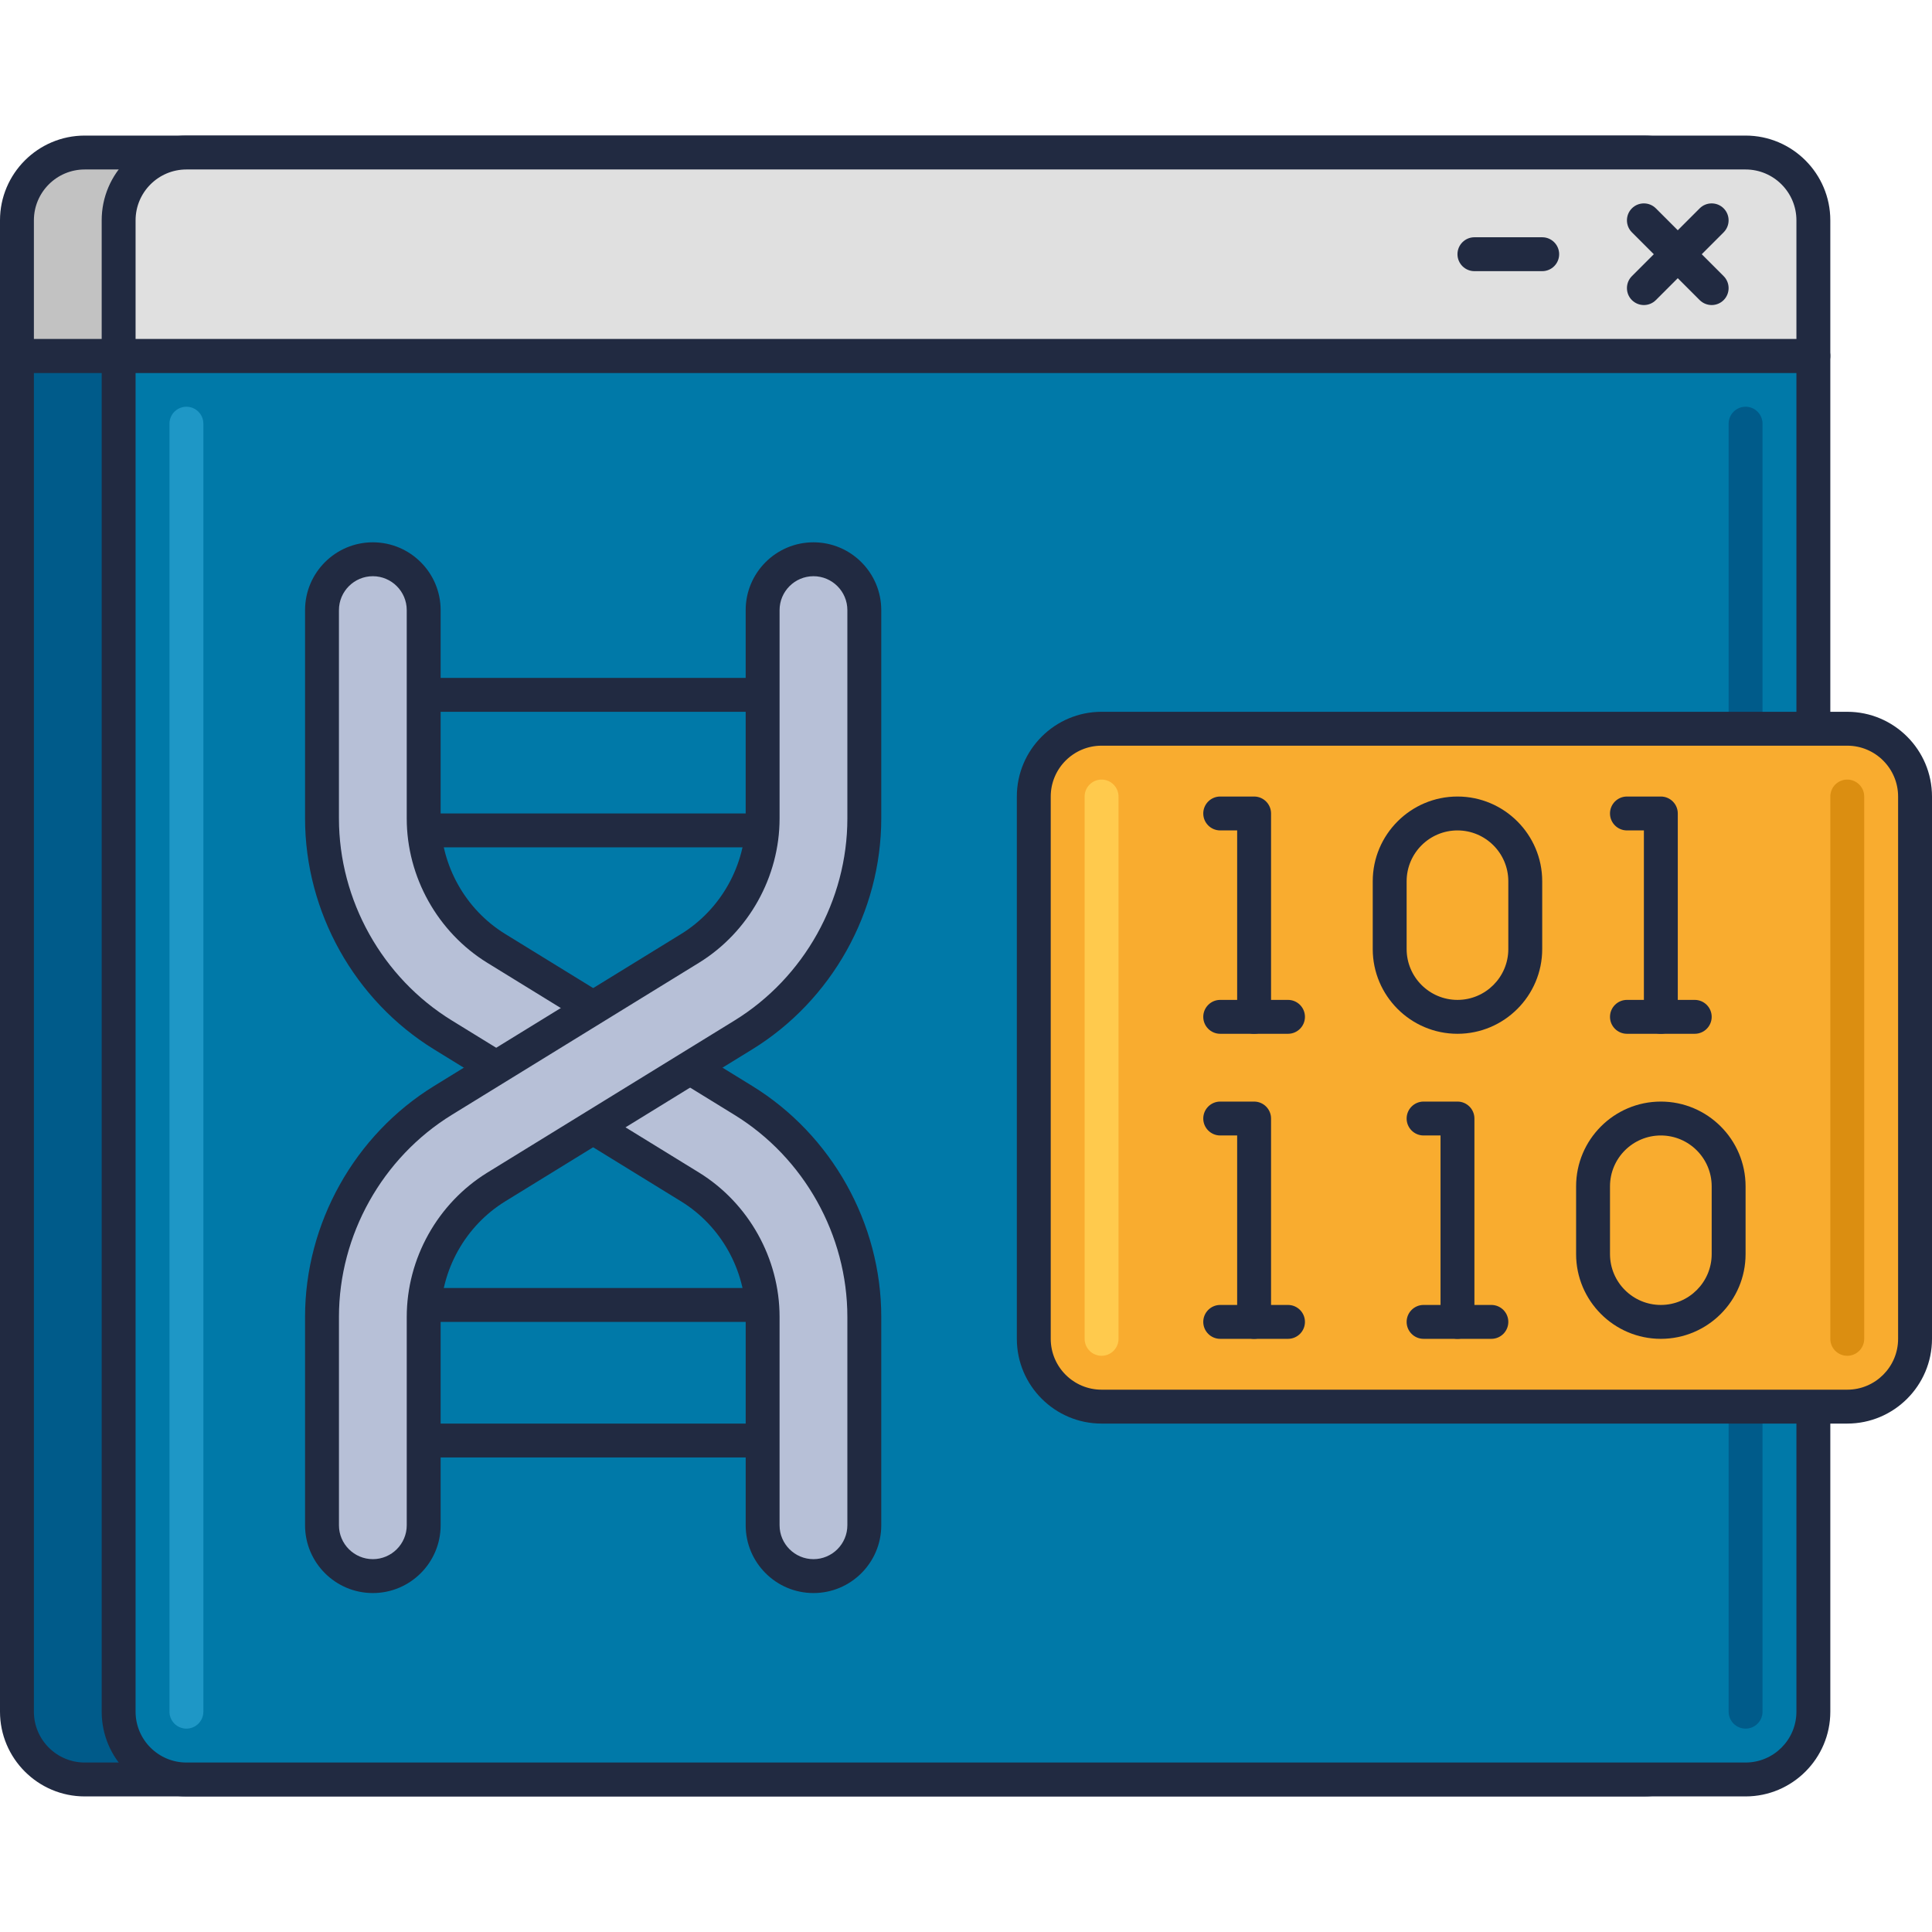
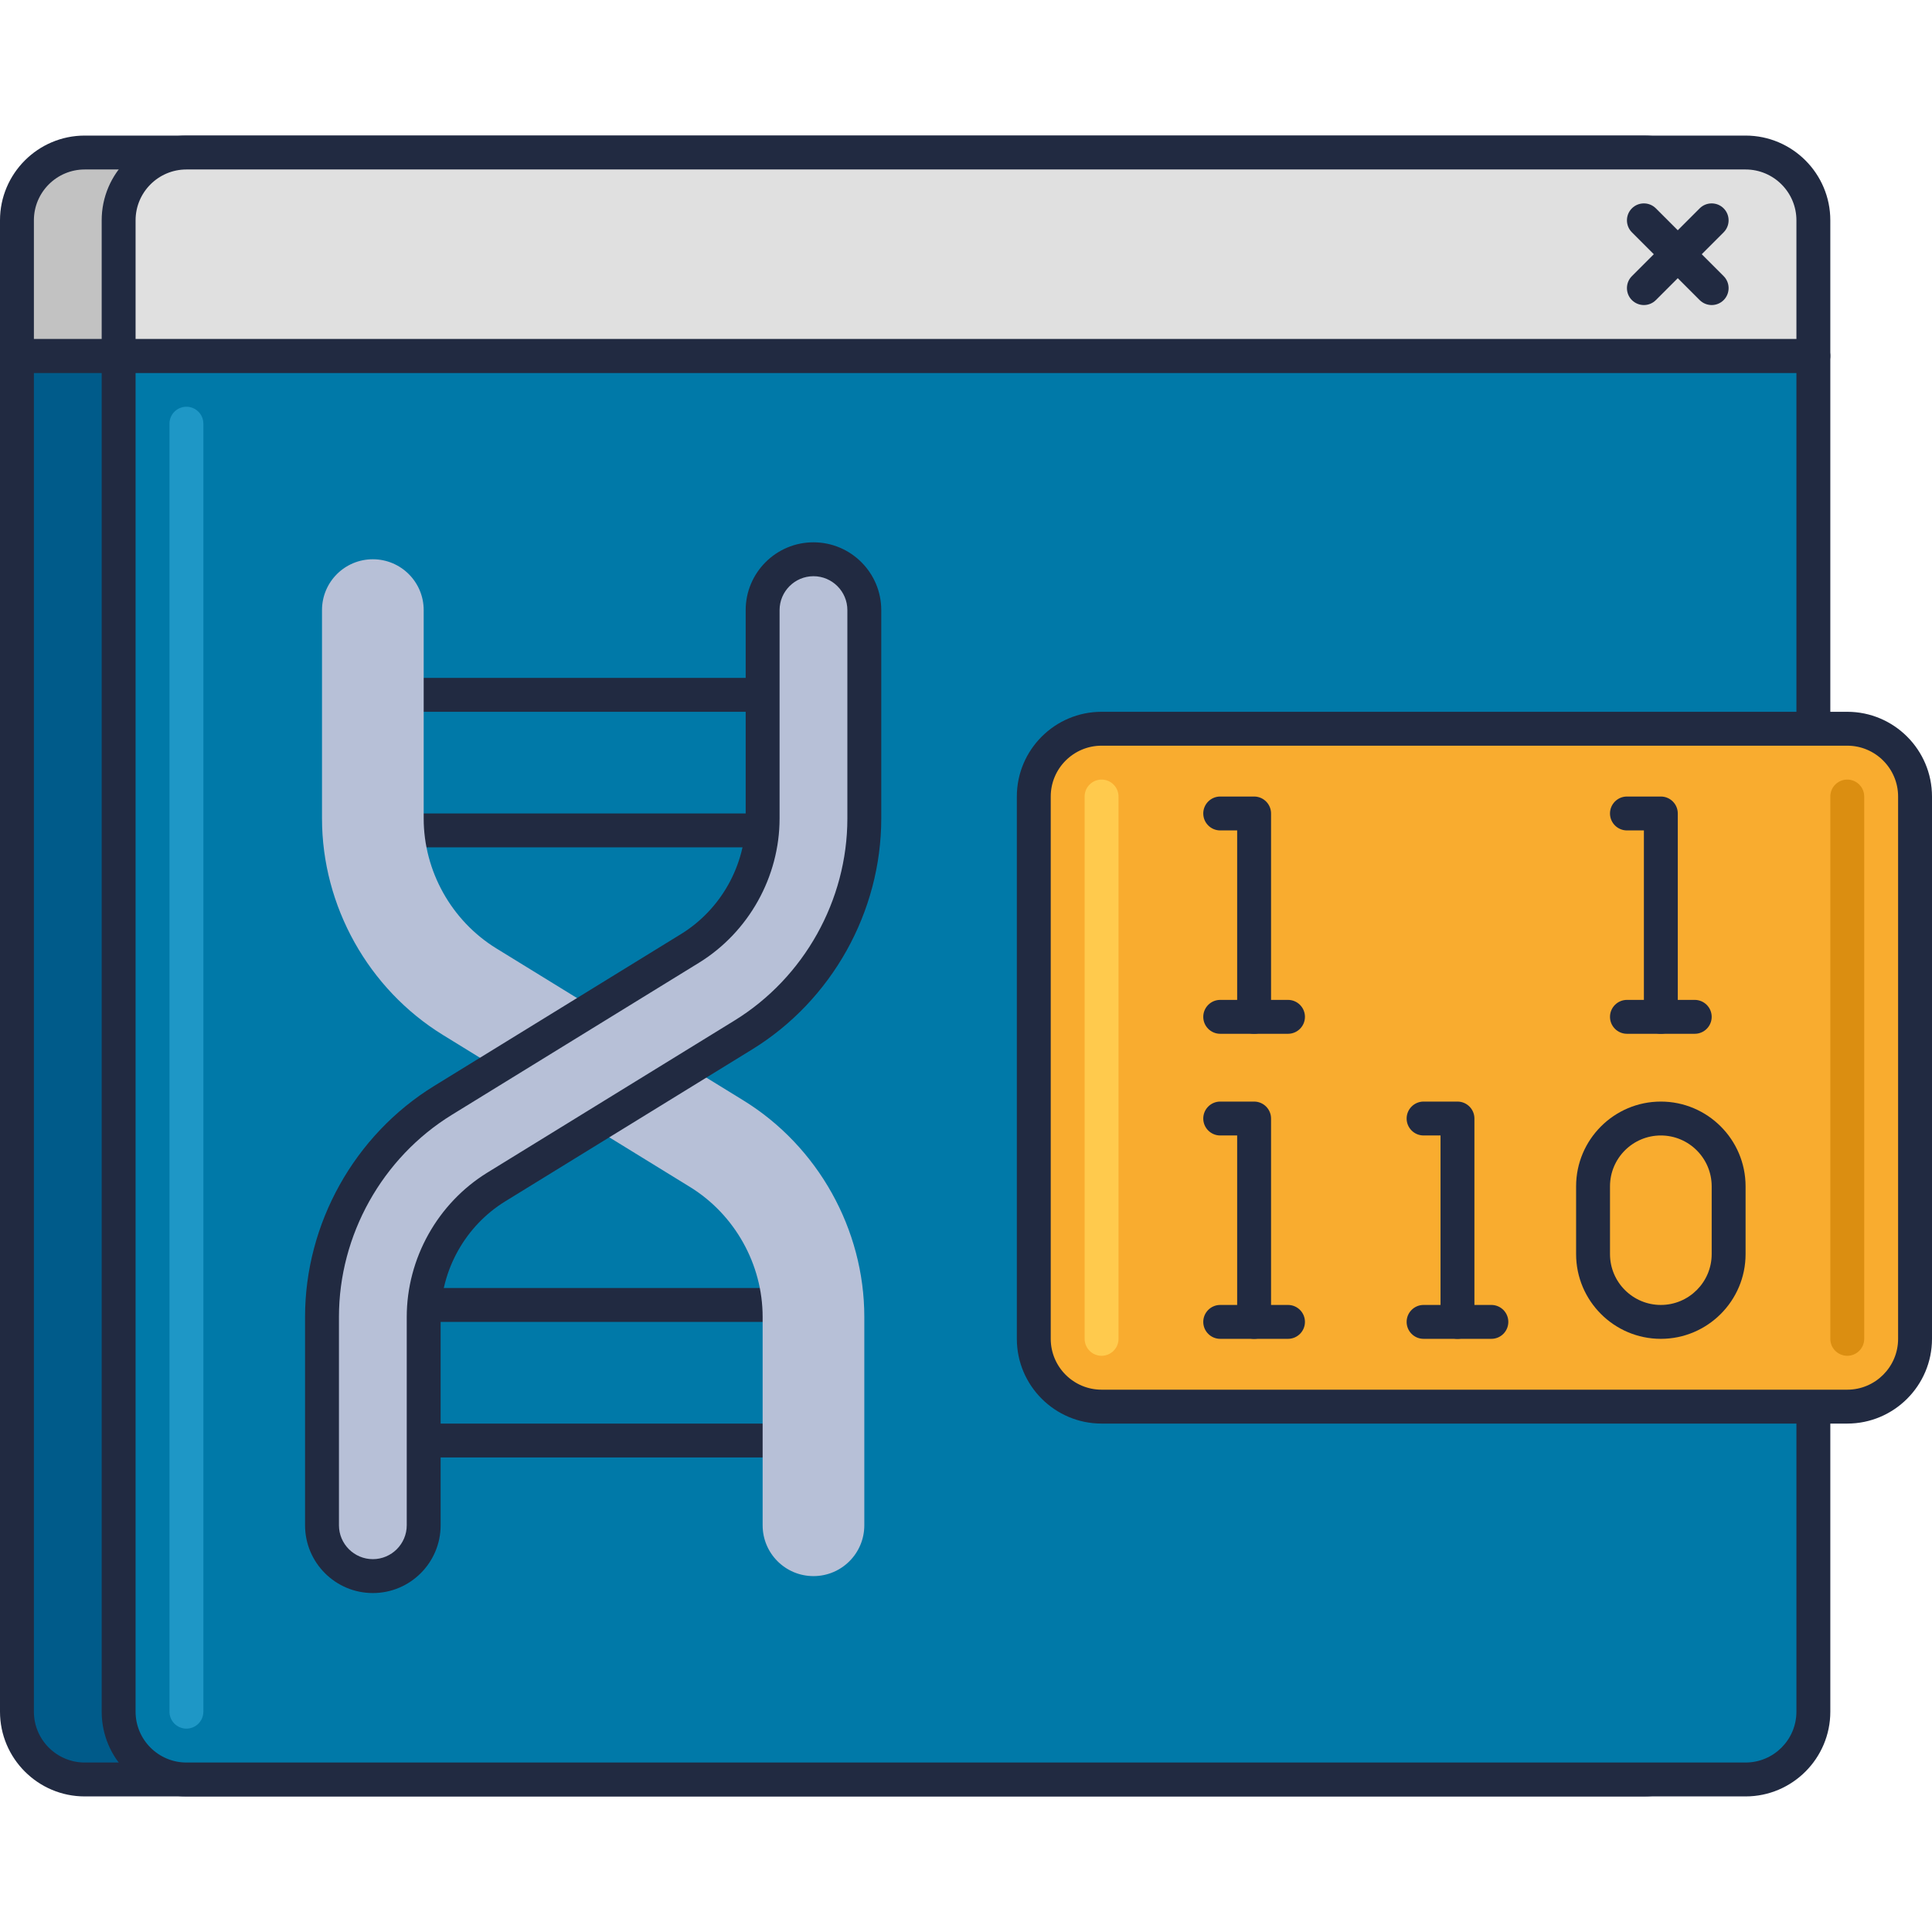
<svg xmlns="http://www.w3.org/2000/svg" height="456pt" viewBox="0 -32 456 456" width="456pt">
  <path d="m4 372v-320h400v320c0 8.84-7.16 16-16 16h-368c-8.84 0-16-7.16-16-16zm0 0" fill="#005b8a" />
  <path d="m388 392h-368c-11.023 0-20-8.977-20-20v-320c0-2.207 1.793-4 4-4h400c2.207 0 4 1.793 4 4v320c0 11.023-8.977 20-20 20zm-380-336v316c0 6.617 5.383 12 12 12h368c6.617 0 12-5.383 12-12v-316zm0 0" fill="#212a41" />
  <path d="m388 4h-368c-8.84 0-16 7.16-16 16v32h400v-32c0-8.84-7.16-16-16-16zm0 0" fill="#c2c2c2" />
-   <path d="m404 56h-400c-2.207 0-4-1.793-4-4v-32c0-11.023 8.977-20 20-20h368c11.023 0 20 8.977 20 20v32c0 2.207-1.793 4-4 4zm-396-8h392v-28c0-6.617-5.383-12-12-12h-368c-6.617 0-12 5.383-12 12zm0 0" fill="#212a41" />
+   <path d="m404 56h-400c-2.207 0-4-1.793-4-4v-32c0-11.023 8.977-20 20-20h368c11.023 0 20 8.977 20 20v32c0 2.207-1.793 4-4 4m-396-8h392v-28c0-6.617-5.383-12-12-12h-368c-6.617 0-12 5.383-12 12zm0 0" fill="#212a41" />
  <path d="m28 372v-320h400v320c0 8.84-7.16 16-16 16h-368c-8.84 0-16-7.16-16-16zm0 0" fill="#0079a8" />
  <path d="m412 392h-368c-11.023 0-20-8.977-20-20v-320c0-2.207 1.793-4 4-4h400c2.207 0 4 1.793 4 4v320c0 11.023-8.977 20-20 20zm-380-336v316c0 6.617 5.383 12 12 12h368c6.617 0 12-5.383 12-12v-316zm0 0" fill="#212a41" />
  <path d="m44 376c-2.207 0-4-1.793-4-4v-304c0-2.207 1.793-4 4-4s4 1.793 4 4v304c0 2.207-1.793 4-4 4zm0 0" fill="#1e97c6" />
-   <path d="m412 376c-2.207 0-4-1.793-4-4v-304c0-2.207 1.793-4 4-4s4 1.793 4 4v304c0 2.207-1.793 4-4 4zm0 0" fill="#005b8a" />
  <path d="m412 4h-368c-8.84 0-16 7.16-16 16v32h400v-32c0-8.84-7.16-16-16-16zm0 0" fill="#e0e0e0" />
  <path d="m428 56h-400c-2.207 0-4-1.793-4-4v-32c0-11.023 8.977-20 20-20h368c11.023 0 20 8.977 20 20v32c0 2.207-1.793 4-4 4zm-396-8h392v-28c0-6.617-5.383-12-12-12h-368c-6.617 0-12 5.383-12 12zm0 0" fill="#212a41" />
-   <path d="m364 32h-16c-2.207 0-4-1.793-4-4s1.793-4 4-4h16c2.207 0 4 1.793 4 4s-1.793 4-4 4zm0 0" fill="#212a41" />
  <path d="m404 40c-1.023 0-2.047-.391-2.832-1.168l-16-16c-1.559-1.559-1.559-4.098 0-5.656 1.559-1.559 4.098-1.559 5.656 0l16 16c1.559 1.559 1.559 4.098 0 5.656-.777.777-1.801 1.168-2.824 1.168zm0 0" fill="#212a41" />
  <path d="m388 40c-1.023 0-2.047-.391-2.832-1.168-1.559-1.559-1.559-4.098 0-5.656l16-16c1.559-1.559 4.098-1.559 5.656 0 1.559 1.559 1.559 4.098 0 5.656l-16 16c-.777.777-1.801 1.168-2.824 1.168zm0 0" fill="#212a41" />
  <path d="m436 300h-176c-8.84 0-16-7.16-16-16v-128c0-8.84 7.16-16 16-16h176c8.84 0 16 7.16 16 16v128c0 8.84-7.16 16-16 16zm0 0" fill="#f9ac2f" />
  <path d="m436 304h-176c-11.023 0-20-8.977-20-20v-128c0-11.023 8.977-20 20-20h176c11.023 0 20 8.977 20 20v128c0 11.023-8.977 20-20 20zm-176-160c-6.617 0-12 5.383-12 12v128c0 6.617 5.383 12 12 12h176c6.617 0 12-5.383 12-12v-128c0-6.617-5.383-12-12-12zm0 0" fill="#212a41" />
  <path d="m260 288c-2.207 0-4-1.793-4-4v-128c0-2.207 1.793-4 4-4s4 1.793 4 4v128c0 2.207-1.793 4-4 4zm0 0" fill="#ffca4d" />
  <path d="m436 288c-2.207 0-4-1.793-4-4v-128c0-2.207 1.793-4 4-4s4 1.793 4 4v128c0 2.207-1.793 4-4 4zm0 0" fill="#db8e11" />
  <g fill="#212a41">
    <path d="m296 212c-2.207 0-4-1.793-4-4v-44h-4c-2.207 0-4-1.793-4-4s1.793-4 4-4h8c2.207 0 4 1.793 4 4v48c0 2.207-1.793 4-4 4zm0 0" />
    <path d="m304 212h-16c-2.207 0-4-1.793-4-4s1.793-4 4-4h16c2.207 0 4 1.793 4 4s-1.793 4-4 4zm0 0" />
    <path d="m296 284c-2.207 0-4-1.793-4-4v-44h-4c-2.207 0-4-1.793-4-4s1.793-4 4-4h8c2.207 0 4 1.793 4 4v48c0 2.207-1.793 4-4 4zm0 0" />
    <path d="m304 284h-16c-2.207 0-4-1.793-4-4s1.793-4 4-4h16c2.207 0 4 1.793 4 4s-1.793 4-4 4zm0 0" />
    <path d="m344 284c-2.207 0-4-1.793-4-4v-44h-4c-2.207 0-4-1.793-4-4s1.793-4 4-4h8c2.207 0 4 1.793 4 4v48c0 2.207-1.793 4-4 4zm0 0" />
    <path d="m352 284h-16c-2.207 0-4-1.793-4-4s1.793-4 4-4h16c2.207 0 4 1.793 4 4s-1.793 4-4 4zm0 0" />
    <path d="m392 212c-2.207 0-4-1.793-4-4v-44h-4c-2.207 0-4-1.793-4-4s1.793-4 4-4h8c2.207 0 4 1.793 4 4v48c0 2.207-1.793 4-4 4zm0 0" />
    <path d="m400 212h-16c-2.207 0-4-1.793-4-4s1.793-4 4-4h16c2.207 0 4 1.793 4 4s-1.793 4-4 4zm0 0" />
-     <path d="m344 212c-11.023 0-20-8.977-20-20v-16c0-11.023 8.977-20 20-20s20 8.977 20 20v16c0 11.023-8.977 20-20 20zm0-48c-6.617 0-12 5.383-12 12v16c0 6.617 5.383 12 12 12s12-5.383 12-12v-16c0-6.617-5.383-12-12-12zm0 0" />
    <path d="m392 284c-11.023 0-20-8.977-20-20v-16c0-11.023 8.977-20 20-20s20 8.977 20 20v16c0 11.023-8.977 20-20 20zm0-48c-6.617 0-12 5.383-12 12v16c0 6.617 5.383 12 12 12s12-5.383 12-12v-16c0-6.617-5.383-12-12-12zm0 0" />
    <path d="m180 136h-80c-2.207 0-4-1.793-4-4s1.793-4 4-4h80c2.207 0 4 1.793 4 4s-1.793 4-4 4zm0 0" />
    <path d="m180 168h-80c-2.207 0-4-1.793-4-4s1.793-4 4-4h80c2.207 0 4 1.793 4 4s-1.793 4-4 4zm0 0" />
    <path d="m180 280h-80c-2.207 0-4-1.793-4-4s1.793-4 4-4h80c2.207 0 4 1.793 4 4s-1.793 4-4 4zm0 0" />
    <path d="m180 312h-80c-2.207 0-4-1.793-4-4s1.793-4 4-4h80c2.207 0 4 1.793 4 4s-1.793 4-4 4zm0 0" />
  </g>
  <path d="m192 340c-6.633 0-12-5.367-12-12v-49.176c0-12.41-6.566-24.152-17.137-30.664l-58.312-35.879c-17.605-10.84-28.551-30.426-28.551-51.105v-49.176c0-6.633 5.367-12 12-12s12 5.367 12 12v49.176c0 12.41 6.566 24.152 17.137 30.664l58.312 35.879c17.605 10.84 28.551 30.426 28.551 51.105v49.176c0 6.633-5.367 12-12 12zm0 0" fill="#b7c0d7" />
-   <path d="m192 344c-8.824 0-16-7.176-16-16v-49.176c0-11.023-5.832-21.473-15.23-27.258l-58.312-35.879c-18.785-11.559-30.457-32.449-30.457-54.504v-49.184c0-8.824 7.176-16 16-16s16 7.176 16 16v49.176c0 11.023 5.832 21.473 15.23 27.258l58.312 35.879c18.785 11.559 30.457 32.449 30.457 54.504v49.184c0 8.824-7.176 16-16 16zm-104-240c-4.406 0-8 3.594-8 8v49.176c0 19.305 10.207 37.578 26.656 47.688l58.312 35.879c11.742 7.234 19.031 20.289 19.031 34.066v49.191c0 4.406 3.594 8 8 8s8-3.594 8-8v-49.176c0-19.305-10.207-37.578-26.656-47.688l-58.312-35.879c-11.742-7.234-19.031-20.289-19.031-34.066v-49.191c0-4.406-3.594-8-8-8zm0 0" fill="#212a41" />
  <path d="m88 340c-6.633 0-12-5.367-12-12v-49.176c0-20.672 10.945-40.258 28.551-51.098l58.312-35.879c10.57-6.512 17.137-18.262 17.137-30.672v-49.176c0-6.633 5.367-12 12-12s12 5.367 12 12v49.176c0 20.672-10.945 40.258-28.551 51.098l-58.312 35.879c-10.57 6.512-17.137 18.262-17.137 30.672v49.176c0 6.633-5.367 12-12 12zm0 0" fill="#b7c0d7" />
  <path d="m88 344c-8.824 0-16-7.176-16-16v-49.176c0-22.055 11.672-42.945 30.457-54.504l58.312-35.879c9.391-5.785 15.23-16.234 15.23-27.258v-49.184c0-8.824 7.176-16 16-16s16 7.176 16 16v49.176c0 22.055-11.672 42.945-30.457 54.504l-58.312 35.879c-9.391 5.785-15.23 16.234-15.23 27.258v49.184c0 8.824-7.176 16-16 16zm104-240c-4.406 0-8 3.594-8 8v49.176c0 13.785-7.297 26.832-19.031 34.062l-58.312 35.883c-16.441 10.117-26.656 28.391-26.656 47.688v49.191c0 4.406 3.594 8 8 8s8-3.594 8-8v-49.176c0-13.785 7.297-26.832 19.031-34.062l58.312-35.883c16.441-10.117 26.656-28.391 26.656-47.688v-49.191c0-4.406-3.594-8-8-8zm0 0" fill="#212a41" />
</svg>